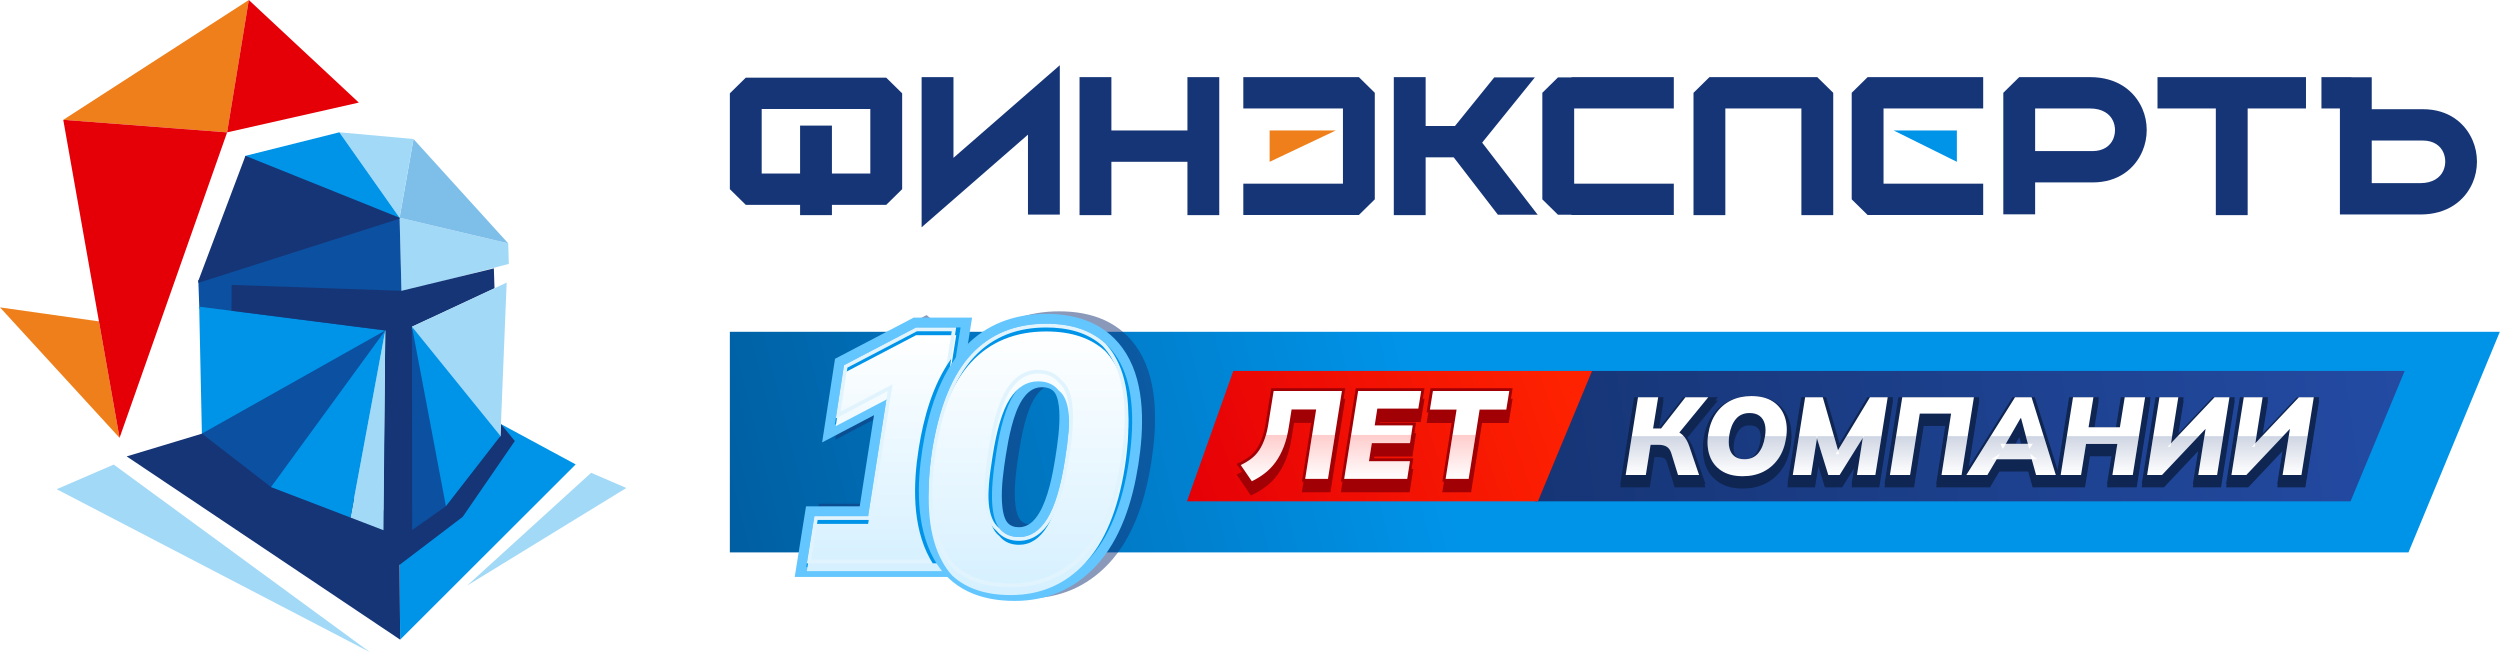
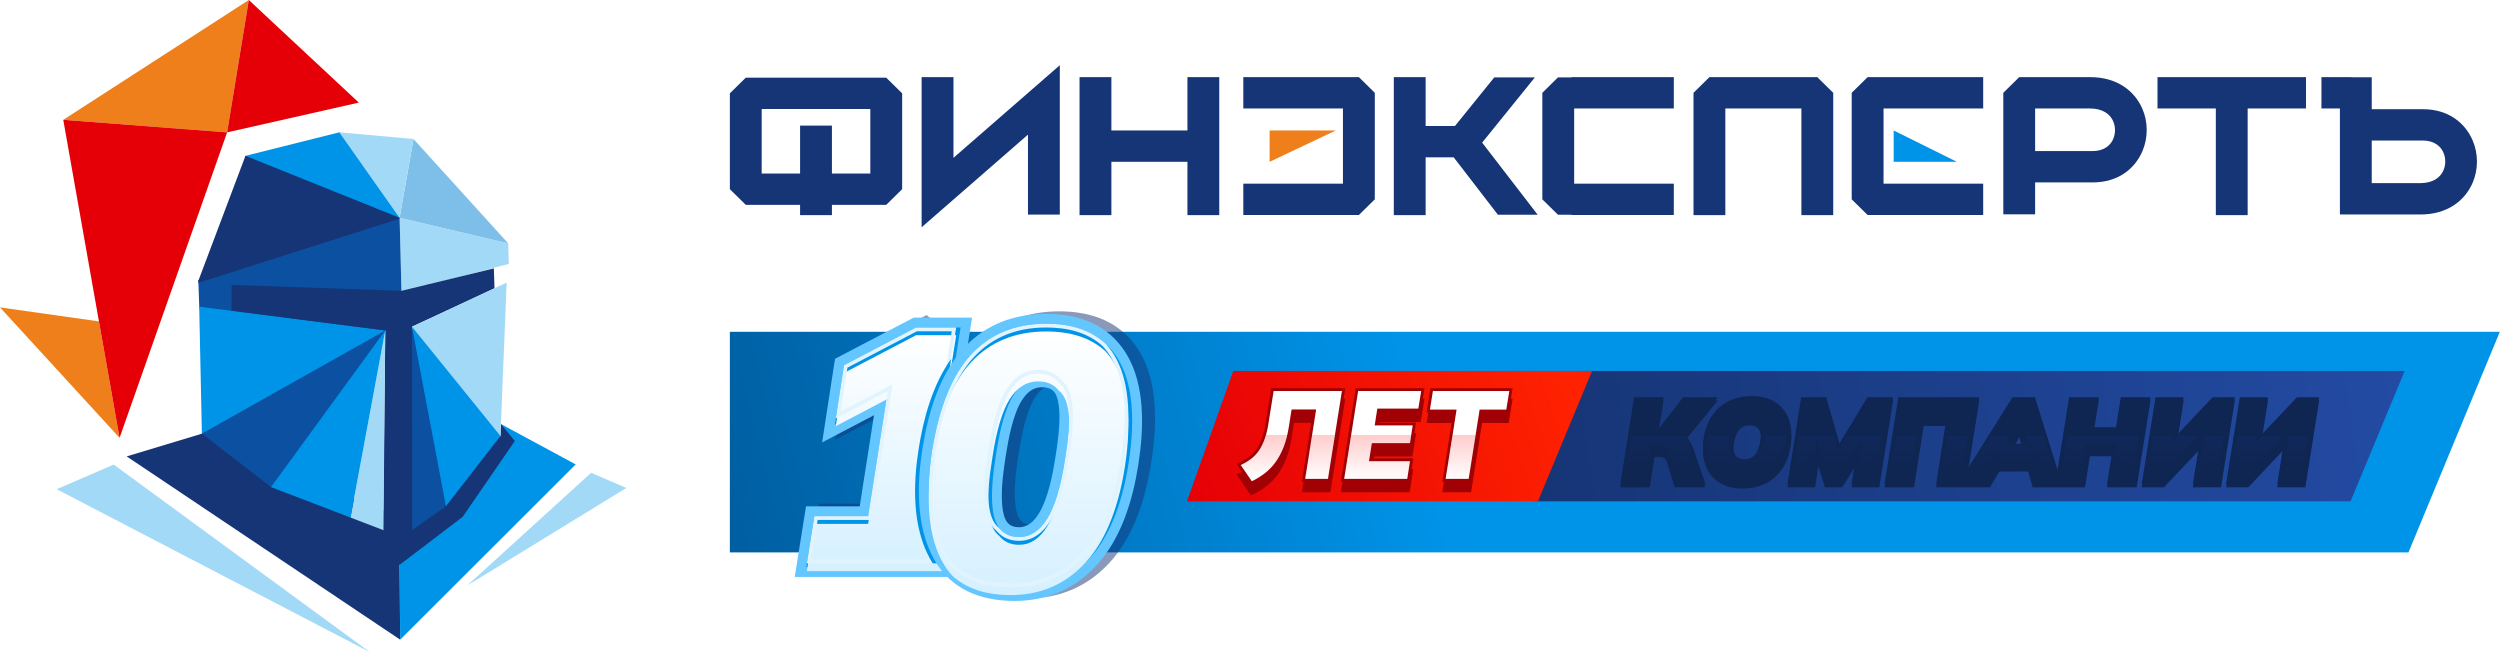
<svg xmlns="http://www.w3.org/2000/svg" width="322" height="86" viewBox="0 0 322 86" fill="none">
  <path fill-rule="evenodd" clip-rule="evenodd" d="M57.469 65.525L52.974 68.54L53.063 42.083L53.401 42.854L58.889 63.789L57.469 65.525Z" fill="#0B50A1" />
  <path fill-rule="evenodd" clip-rule="evenodd" d="M65.534 33.987L65.461 31.349L51.466 28.046L51.711 37.622L65.534 33.987Z" fill="#A2D9F7" />
  <path fill-rule="evenodd" clip-rule="evenodd" d="M51.467 28.046L47.62 26.508L25.543 36.094L25.673 39.746L49.558 42.657L51.712 37.622L51.467 28.046Z" fill="#0B50A1" />
  <path fill-rule="evenodd" clip-rule="evenodd" d="M26.958 56.621L48.985 43.42L49.622 42.563L25.657 39.5L26.003 55.851L26.958 56.621Z" fill="#0094E9" />
  <path fill-rule="evenodd" clip-rule="evenodd" d="M65.461 31.349L51.466 28.046L53.261 17.905L65.461 31.349Z" fill="#7EBFEA" />
  <path fill-rule="evenodd" clip-rule="evenodd" d="M51.466 28.046L53.261 17.905L43.709 17.04L51.466 28.046Z" fill="#A2D9F7" />
  <path fill-rule="evenodd" clip-rule="evenodd" d="M43.71 17.04L31.615 20.071L31.534 20.337L51.329 28.191L51.466 28.046L43.71 17.04Z" fill="#0094E9" />
  <path fill-rule="evenodd" clip-rule="evenodd" d="M74.147 59.815L51.54 82.387L51.465 71.443L59.124 66.1L65.141 56.721L64.52 54.619L74.147 59.815Z" fill="#0094E9" />
  <path fill-rule="evenodd" clip-rule="evenodd" d="M12.743 41.396L0 39.593L15.399 56.394L12.743 41.396Z" fill="#EF7F1A" />
  <path fill-rule="evenodd" clip-rule="evenodd" d="M29.252 17.049L32.047 0L8.148 15.435L29.252 17.049Z" fill="#EF7F1A" />
  <path fill-rule="evenodd" clip-rule="evenodd" d="M8.148 15.435L15.399 56.394L29.252 17.049L8.148 15.435Z" fill="#E50007" />
  <path fill-rule="evenodd" clip-rule="evenodd" d="M32.047 0L29.251 17.049L46.214 13.213L32.047 0Z" fill="#E50007" />
  <path fill-rule="evenodd" clip-rule="evenodd" d="M59.597 66.567L51.464 72.754L51.539 82.387L16.315 58.783L26.135 55.818L32.488 56.801L36.502 60.472L49.364 65.742L49.622 42.563L29.812 40.025L29.834 36.696L51.721 37.455L63.609 34.566L63.692 37.13L53.063 42.083L53.085 68.267L57.434 65.198L59.648 59.385L64.457 56.156L64.519 54.617L66.309 56.801L59.597 66.567Z" fill="#163576" />
  <path fill-rule="evenodd" clip-rule="evenodd" d="M14.647 59.838L7.301 63.009L47.65 84L14.647 59.838Z" fill="#A2D9F7" />
  <path fill-rule="evenodd" clip-rule="evenodd" d="M76.137 60.895L80.669 62.852L60.16 75.425L76.137 60.895Z" fill="#A2D9F7" />
  <path fill-rule="evenodd" clip-rule="evenodd" d="M65.258 36.4L64.457 56.156L62.27 57.55L53.49 43.395L53.063 42.083L65.258 36.4Z" fill="#A2D9F7" />
  <path fill-rule="evenodd" clip-rule="evenodd" d="M25.543 36.431L51.467 28.163V28.046L31.615 20.071L25.543 36.173V36.431Z" fill="#163576" />
  <path fill-rule="evenodd" clip-rule="evenodd" d="M26.003 55.852L49.622 42.563L49.312 43.474L39.347 64.407L34.908 62.733L26.003 55.852Z" fill="#0B50A1" />
  <path fill-rule="evenodd" clip-rule="evenodd" d="M64.457 56.156L53.063 42.083L57.434 65.198L64.457 56.156Z" fill="#0094E9" />
  <path fill-rule="evenodd" clip-rule="evenodd" d="M49.392 68.292L45.143 66.66L49.621 42.563L49.392 68.292Z" fill="#A2D9F7" />
  <path fill-rule="evenodd" clip-rule="evenodd" d="M45.144 66.662L49.622 42.563L34.909 62.733L45.144 66.662Z" fill="#0094E9" />
  <path fill-rule="evenodd" clip-rule="evenodd" d="M94.005 42.735H321.978L310.212 71.145H94.005V42.735Z" fill="url(#paint0_linear_577_8)" />
  <path fill-rule="evenodd" clip-rule="evenodd" d="M203.65 47.775H309.724L302.752 64.575H197.68L203.65 47.775Z" fill="url(#paint1_linear_577_8)" />
  <g filter="url(#filter0_d_577_8)">
    <path fill-rule="evenodd" clip-rule="evenodd" d="M265.016 59.931L266.501 50.581H270.322L269.699 54.443H272.538L273.162 50.581H276.981L275.202 61.769H271.383L272.023 57.765H269.181L268.544 61.769H261.8L261.236 59.738H257.511L256.307 61.769H249.377L250.612 53.861H247.771L246.522 61.769H242.73L244.509 50.581H254.929L253.475 59.729L259.209 50.581H262.098L265.016 59.931ZM213.612 54.599H213.655L216.794 50.581H221.264L217.14 55.614C217.622 56.081 217.935 56.696 218.15 57.326L219.665 61.769H215.694L214.7 58.542C214.641 58.351 214.545 58.147 214.37 58.036C214.161 57.907 213.856 57.879 213.616 57.879H213.097L212.487 61.769H208.695L210.474 50.581H214.265L213.612 54.599ZM219.438 55.823C219.598 54.79 219.932 53.79 220.529 52.922C221.081 52.12 221.796 51.492 222.669 51.061C223.578 50.612 224.564 50.425 225.572 50.425C226.652 50.425 227.754 50.622 228.671 51.224C229.499 51.767 230.08 52.517 230.414 53.45C230.768 54.435 230.79 55.488 230.627 56.517C230.461 57.55 230.127 58.55 229.527 59.416C228.972 60.213 228.26 60.842 227.392 61.279C226.479 61.739 225.481 61.925 224.464 61.925C223.386 61.925 222.299 61.72 221.386 61.118C220.556 60.573 219.974 59.819 219.649 58.88C219.307 57.897 219.279 56.846 219.438 55.823ZM236.929 56.527L240.518 50.581H243.826L242.047 61.769H238.486L238.897 59.162L237.271 61.769H235.048L234.206 59.036L233.769 61.769H230.221L231.998 50.581H235.215L236.929 56.527ZM280.503 55.313L284.984 50.581H287.843L286.066 61.769H282.445L283.199 57.025L278.717 61.769H275.856L277.634 50.581H281.255L280.503 55.313ZM291.365 55.313L295.845 50.581H298.704L296.927 61.769H293.307L294.061 57.025L289.578 61.769H286.719L288.496 50.581H292.116L291.365 55.313ZM223.313 56.147C223.24 56.608 223.209 57.127 223.325 57.584C223.397 57.873 223.527 58.135 223.771 58.314C224.033 58.509 224.373 58.56 224.692 58.56C225.223 58.56 225.67 58.404 226.014 57.991C226.435 57.489 226.638 56.83 226.737 56.187C226.815 55.73 226.855 55.211 226.735 54.766C226.658 54.477 226.524 54.215 226.28 54.036C226.016 53.841 225.664 53.788 225.345 53.788C224.822 53.788 224.375 53.936 224.037 54.343C223.62 54.845 223.415 55.514 223.313 56.147ZM260.091 55.313L259.365 56.572H260.425L260.091 55.313Z" fill="#0F2552" />
  </g>
  <path fill-rule="evenodd" clip-rule="evenodd" d="M265.016 60.52L266.501 51.169H270.322L269.699 55.032H272.538L273.162 51.169H276.981L275.202 62.358H271.383L272.023 58.353H269.181L268.544 62.358H261.8L261.236 60.327H257.511L256.307 62.358H249.377L250.612 54.449H247.771L246.522 62.358H242.73L244.509 51.169H254.929L253.475 60.317L259.209 51.169H262.098L265.016 60.52ZM213.612 55.187H213.655L216.794 51.169H221.264L217.14 56.203C217.622 56.671 217.935 57.285 218.15 57.914L219.665 62.358H215.694L214.7 59.13C214.641 58.94 214.545 58.735 214.37 58.627C214.161 58.495 213.856 58.467 213.616 58.467H213.097L212.487 62.358H208.695L210.474 51.169H214.265L213.612 55.187ZM219.438 56.411C219.598 55.378 219.932 54.379 220.529 53.513C221.081 52.71 221.796 52.08 222.669 51.649C223.578 51.201 224.564 51.014 225.572 51.014C226.652 51.014 227.754 51.211 228.671 51.813C229.499 52.356 230.08 53.105 230.414 54.038C230.768 55.026 230.79 56.079 230.627 57.106C230.461 58.139 230.127 59.138 229.527 60.004C228.972 60.803 228.26 61.431 227.392 61.87C226.479 62.328 225.481 62.515 224.464 62.515C223.386 62.515 222.299 62.308 221.386 61.708C220.556 61.161 219.974 60.407 219.649 59.469C219.307 58.485 219.279 57.434 219.438 56.411ZM236.929 57.116L240.518 51.169H243.826L242.047 62.358H238.486L238.897 59.75L237.271 62.358H235.048L234.206 59.624L233.769 62.358H230.221L231.998 51.169H235.215L236.929 57.116ZM280.503 55.902L284.984 51.169H287.843L286.066 62.358H282.445L283.199 57.613L278.717 62.358H275.856L277.634 51.169H281.255L280.503 55.902ZM291.365 55.902L295.845 51.169H298.704L296.927 62.358H293.307L294.061 57.613L289.578 62.358H286.719L288.496 51.169H292.116L291.365 55.902ZM223.313 56.736C223.24 57.196 223.209 57.718 223.325 58.172C223.397 58.462 223.527 58.723 223.771 58.902C224.033 59.097 224.373 59.15 224.692 59.15C225.223 59.15 225.67 58.993 226.014 58.58C226.435 58.078 226.638 57.419 226.737 56.775C226.815 56.319 226.855 55.801 226.735 55.355C226.658 55.065 226.524 54.806 226.28 54.624C226.016 54.43 225.664 54.379 225.345 54.379C224.822 54.379 224.375 54.526 224.037 54.934C223.62 55.433 223.415 56.104 223.313 56.736ZM260.091 55.902L259.365 57.161H260.425L260.091 55.902Z" fill="#0F2552" />
-   <path d="M209.386 61.181L210.976 51.169H213.573L212.92 55.187H214.226L213.744 55.443L217.082 51.169H220.021L216.088 55.968L215.122 55.288C215.795 55.412 216.32 55.65 216.698 56.004C217.076 56.36 217.375 56.864 217.593 57.517L218.843 61.181H216.129L215.263 58.369C215.141 57.981 214.947 57.704 214.681 57.539C214.417 57.373 214.061 57.289 213.616 57.289H212.593L211.983 61.181H209.386ZM220.021 55.911C220.181 54.87 220.513 53.987 221.015 53.257C221.517 52.529 222.154 51.972 222.931 51.588C223.707 51.205 224.588 51.014 225.572 51.014C226.707 51.014 227.634 51.248 228.348 51.716C229.063 52.185 229.566 52.828 229.86 53.647C230.153 54.467 230.216 55.392 230.045 56.423C229.883 57.464 229.551 58.349 229.043 59.079C228.537 59.807 227.898 60.366 227.127 60.754C226.355 61.142 225.468 61.336 224.464 61.336C223.347 61.336 222.43 61.1 221.71 60.626C220.991 60.154 220.49 59.506 220.204 58.688C219.921 57.869 219.86 56.944 220.021 55.911ZM222.733 56.055C222.628 56.708 222.636 57.265 222.754 57.73C222.872 58.194 223.095 58.546 223.421 58.788C223.748 59.028 224.171 59.15 224.693 59.15C225.44 59.15 226.031 58.889 226.467 58.369C226.902 57.848 227.186 57.153 227.319 56.281C227.432 55.628 227.428 55.073 227.304 54.613C227.182 54.154 226.957 53.804 226.631 53.562C226.304 53.322 225.875 53.2 225.346 53.2C224.598 53.2 224.01 53.456 223.585 53.967C223.158 54.479 222.874 55.173 222.733 56.055ZM230.91 61.181L232.502 51.169H234.773L236.888 58.511H236.42L240.851 51.169H243.136L241.546 61.181H239.175L240.141 55.046H240.764L236.945 61.181H235.483L233.594 55.046H234.248L233.268 61.181H230.91ZM243.421 61.181L245.011 51.169H254.239L252.649 61.181H250.066L251.301 53.271H247.268L246.018 61.181H243.421ZM253.261 61.181L259.536 51.169H261.665L264.79 61.181H262.248L261.482 58.426L262.375 59.15H256.498L257.606 58.426L255.973 61.181H253.261ZM260.246 53.867L257.96 57.83L257.661 57.163H261.836L261.368 57.83L260.317 53.867H260.246ZM265.414 61.181L267.005 51.169H269.632L269.006 55.032H273.04L273.664 51.169H276.291L274.701 61.181H272.074L272.714 57.177H268.68L268.04 61.181H265.414ZM276.547 61.181L278.136 51.169H280.565L279.557 57.517L279.173 57.574L285.236 51.169H287.152L285.562 61.181H283.134L284.144 54.833L284.512 54.776L278.463 61.181H276.547ZM287.408 61.181L288.998 51.169H291.426L290.419 57.517L290.035 57.574L296.097 51.169H298.016L296.426 61.181H293.998L295.005 54.833L295.375 54.776L289.325 61.181H287.408Z" fill="white" />
  <path fill-rule="evenodd" clip-rule="evenodd" d="M209.386 61.181L210.181 56.173H216.863C217.164 56.514 217.406 56.962 217.593 57.517L218.843 61.181H216.129L215.263 58.369C215.141 57.981 214.947 57.704 214.681 57.539C214.417 57.373 214.061 57.289 213.616 57.289H212.593L211.983 61.181H209.386ZM219.984 56.173H222.715C222.63 56.775 222.642 57.295 222.754 57.73C222.872 58.194 223.095 58.546 223.421 58.788C223.748 59.03 224.171 59.15 224.693 59.15C225.44 59.15 226.031 58.889 226.467 58.369C226.902 57.848 227.186 57.153 227.319 56.281L227.337 56.173H230.082C230.07 56.256 230.058 56.34 230.045 56.423C229.885 57.464 229.551 58.349 229.043 59.079C228.537 59.807 227.898 60.366 227.127 60.754C226.355 61.143 225.468 61.336 224.464 61.336C223.347 61.336 222.43 61.1 221.71 60.626C220.991 60.154 220.49 59.506 220.204 58.688C219.945 57.94 219.872 57.102 219.984 56.173ZM231.705 56.173H233.943L235.483 61.181H236.945L240.062 56.173H242.341L241.546 61.181H239.175L239.964 56.173H237.831L236.42 58.511H236.888L236.215 56.173H234.068L233.268 61.181H230.91L231.705 56.173ZM244.216 56.173H246.809L246.018 61.181H243.421L244.216 56.173ZM250.847 56.173H253.444L252.649 61.181H250.066L250.847 56.173ZM256.4 56.173H258.914L257.96 57.83L257.663 57.161H261.836L261.368 57.83L260.929 56.173H263.227L264.79 61.181H262.248L261.482 58.426L262.375 59.15H256.498L257.604 58.426L255.973 61.181H253.261L256.4 56.173ZM266.21 56.173H275.496L274.701 61.181H272.074L272.714 57.177H268.68L268.04 61.181H265.414L266.21 56.173ZM277.342 56.173H279.77L279.557 57.517L279.173 57.574L280.498 56.173H283.191L278.463 61.181H276.547L277.342 56.173ZM283.931 56.173H286.357L285.562 61.181H283.134L283.931 56.173ZM288.205 56.173H290.633L290.419 57.517L290.035 57.574L291.361 56.173H294.055L289.325 61.181H287.408L288.205 56.173ZM294.793 56.173H297.221L296.424 61.181H293.996L294.793 56.173Z" fill="url(#paint2_linear_577_8)" fill-opacity="0.2" />
  <path fill-rule="evenodd" clip-rule="evenodd" d="M158.85 47.775H205.057L198.084 64.575H152.88L158.85 47.775Z" fill="url(#paint3_linear_577_8)" />
  <path fill-rule="evenodd" clip-rule="evenodd" d="M169.093 53.103H166.667L166.378 54.931C166.234 55.848 166.026 56.777 165.692 57.645C165.412 58.374 165.056 59.083 164.596 59.718C164.182 60.291 163.695 60.805 163.136 61.237C162.594 61.656 162.01 62.015 161.394 62.312L161.113 62.448L159.268 59.753L159.651 59.571C160.118 59.347 160.572 59.082 160.98 58.762C161.346 58.475 161.657 58.133 161.911 57.742C162.202 57.294 162.422 56.794 162.594 56.29C162.823 55.624 162.962 54.91 163.06 54.211L163.735 50.001H173.267L171.354 62.043H167.682L169.093 53.103ZM177.711 52.991L177.486 54.431H182.382L181.916 57.437H177.003L176.749 59.037H182.028L181.562 62.043H172.705L174.618 50.001H183.477L182.989 52.991H177.711ZM187.183 53.118H183.746L184.249 50.001H194.824L194.321 53.118H190.887L189.476 62.043H185.771L187.183 53.118Z" fill="#A10005" />
  <g filter="url(#filter1_d_577_8)">
    <path fill-rule="evenodd" clip-rule="evenodd" d="M169.093 53.467H166.667L166.378 55.295C166.234 56.211 166.026 57.14 165.692 58.008C165.412 58.739 165.056 59.446 164.596 60.081C164.182 60.654 163.695 61.167 163.136 61.6C162.594 62.019 162.01 62.379 161.394 62.675L161.113 62.811L159.268 60.117L159.651 59.934C160.118 59.71 160.572 59.445 160.98 59.126C161.346 58.838 161.657 58.496 161.911 58.105C162.202 57.658 162.422 57.157 162.594 56.653C162.823 55.987 162.962 55.273 163.06 54.574L163.735 50.364H173.267L171.354 62.407H167.682L169.093 53.467ZM177.711 53.354L177.486 54.794H182.382L181.916 57.8H177.003L176.749 59.4H182.028L181.562 62.407H172.705L174.618 50.364H183.477L182.989 53.354H177.711ZM187.183 53.483H183.746L184.249 50.364H194.824L194.321 53.483H190.887L189.476 62.407H185.771L187.183 53.483Z" fill="#A10005" />
  </g>
  <path d="M161.235 61.984L159.807 59.898C160.342 59.642 160.808 59.358 161.204 59.048C161.6 58.737 161.937 58.368 162.215 57.94C162.493 57.513 162.733 57.002 162.937 56.407C163.14 55.813 163.302 55.099 163.419 54.264L164.044 50.364H172.84L171.042 61.68H168.106L169.518 52.74H166.356L166.019 54.875C165.869 55.869 165.647 56.75 165.353 57.515C165.059 58.28 164.708 58.944 164.302 59.506C163.895 60.067 163.433 60.548 162.913 60.95C162.395 61.351 161.835 61.696 161.235 61.984ZM173.129 61.68L174.927 50.364H183.049L182.68 52.627H177.399L177.062 54.795H181.958L181.604 57.073H176.693L176.324 59.4H181.604L181.251 61.68H173.129ZM186.195 61.68L187.607 52.755H184.173L184.558 50.364H194.397L194.011 52.755H190.577L189.164 61.68H186.195Z" fill="white" />
  <path d="M161.235 61.985L159.807 59.898C160.342 59.642 160.808 59.358 161.204 59.048C161.6 58.737 161.936 58.368 162.215 57.94C162.493 57.513 162.733 57.002 162.937 56.407C162.98 56.284 163.02 56.156 163.059 56.022H165.803C165.678 56.561 165.529 57.059 165.353 57.515C165.059 58.28 164.708 58.944 164.302 59.505C163.895 60.067 163.433 60.549 162.913 60.95C162.394 61.351 161.835 61.697 161.235 61.985ZM171.942 56.022L171.044 61.68H168.106L168.999 56.022H171.942ZM174.028 56.022H181.767L181.604 57.073H176.693L176.324 59.4H181.604L181.251 61.68H173.129L174.028 56.022ZM187.091 56.022H190.06L189.164 61.68H186.195L187.091 56.022Z" fill="url(#paint4_linear_577_8)" fill-opacity="0.2" />
  <path opacity="0.5" fill-rule="evenodd" clip-rule="evenodd" d="M123.689 73.982C125.914 76.197 128.975 77.07 132.354 77.07C136.46 77.07 139.978 75.59 142.796 72.598C146.065 69.128 147.569 64.121 148.289 59.514C149 54.964 149.231 49.281 146.719 45.202C144.425 41.475 140.653 40.099 136.428 40.099C132.551 40.099 129.092 41.268 126.342 43.943L123.689 44.277L119.347 40.581L109.222 45.882L107.561 56.654L114.241 53.149L112.402 64.884H105.487L104.031 73.982H123.689ZM135.492 65.787C134.905 66.744 134.112 67.577 132.922 67.577C132.342 67.577 131.839 67.435 131.443 66.998C130.919 66.418 130.77 65.123 130.726 64.384C130.61 62.427 130.928 60.169 131.234 58.237C131.561 56.169 132.152 53 133.299 51.214C133.905 50.271 134.69 49.545 135.859 49.545C136.439 49.545 136.995 49.667 137.406 50.099C137.914 50.634 138.06 51.858 138.103 52.551C138.222 54.477 137.896 56.747 137.595 58.648C137.251 60.819 136.656 63.891 135.492 65.787Z" fill="#163576" />
  <g filter="url(#filter2_d_577_8)">
    <path fill-rule="evenodd" clip-rule="evenodd" d="M110.731 63.213L112.57 51.478L105.89 54.983L107.551 44.211L117.676 38.91H125.204L121.351 63.213H127.79L126.335 72.311H102.36L103.816 63.213H110.731Z" fill="#63C6FF" />
    <path d="M103.843 71.047L104.894 64.478H111.813L114.208 49.19L107.521 52.699L108.704 45.035L117.987 40.175H123.724L119.87 64.478H126.307L125.256 71.047H103.843Z" fill="#0094E9" />
    <g filter="url(#filter3_d_577_8)">
      <path d="M103.921 70.558L104.894 64.478H111.813L114.209 49.19L114.208 49.191L114.335 48.377L111.766 49.725L111.766 49.726L107.647 51.888L108.704 45.035L117.987 40.175H123.157L119.381 63.989H119.948L119.87 64.478H125.741L124.768 70.558H103.921Z" fill="url(#paint5_linear_577_8)" />
    </g>
    <path d="M103.921 70.558L104.894 64.478H111.813L114.209 49.19L114.208 49.191L114.335 48.377L111.766 49.725L111.766 49.726L107.647 51.888L108.704 45.035L117.987 40.175H123.157L119.381 63.989H119.948L119.87 64.478H125.741L124.768 70.558H103.921ZM104.494 70.069H124.351L125.167 64.966H119.298L119.376 64.478H118.809L122.585 40.663H118.107L109.149 45.353L108.277 51.005L111.193 49.475L111.193 49.474L114.969 47.492L114.846 48.277L114.846 48.276L112.231 64.966H105.311L104.494 70.069Z" fill="#E1F4FE" />
    <path d="M122.518 44.21L119.382 63.989H119.948L119.871 64.478H125.741L124.768 70.558H120.131C120.008 70.365 119.89 70.165 119.777 69.959C117.467 65.756 117.603 60.34 118.333 55.744C118.954 51.837 120.138 47.516 122.518 44.21Z" fill="#0094E9" />
    <path fill-rule="evenodd" clip-rule="evenodd" d="M130.683 75.399C126.296 75.399 122.446 73.927 120.265 69.959C117.956 65.756 118.092 60.34 118.821 55.744C119.537 51.236 121.004 46.176 124.191 42.762C127.014 39.739 130.651 38.428 134.757 38.428C138.982 38.428 142.754 39.804 145.048 43.53C147.56 47.61 147.329 53.292 146.618 57.843C145.899 62.45 144.394 67.457 141.125 70.927C138.307 73.919 134.789 75.399 130.683 75.399ZM131.251 65.906C132.441 65.906 133.234 65.073 133.822 64.116C134.985 62.22 135.58 59.148 135.924 56.977C136.225 55.075 136.551 52.806 136.432 50.88C136.389 50.186 136.243 48.962 135.735 48.428C135.324 47.995 134.768 47.874 134.188 47.874C133.019 47.874 132.234 48.6 131.628 49.543C130.481 51.329 129.89 54.498 129.563 56.566C129.257 58.498 128.939 60.756 129.055 62.713C129.099 63.452 129.248 64.747 129.773 65.327C130.168 65.763 130.672 65.906 131.251 65.906Z" fill="#63C6FF" />
    <path d="M130.682 74.135C126.229 74.135 123.126 72.54 121.373 69.349C119.62 66.159 119.185 61.69 120.07 55.943C120.986 50.352 122.668 46.246 125.115 43.624C127.563 41.003 130.777 39.692 134.756 39.692C139.051 39.692 142.123 41.193 143.971 44.193C145.818 47.194 146.284 51.678 145.368 57.648C144.484 63.206 142.762 67.344 140.204 70.06C137.646 72.776 134.472 74.135 130.682 74.135ZM131.251 67.17C132.703 67.17 133.919 66.372 134.898 64.778C135.877 63.183 136.635 60.648 137.172 57.174C137.614 54.458 137.788 52.334 137.694 50.802C137.599 49.27 137.251 48.189 136.651 47.557C136.051 46.925 135.23 46.61 134.188 46.61C132.735 46.61 131.527 47.36 130.563 48.86C129.6 50.36 128.85 52.863 128.313 56.368C127.871 59.053 127.698 61.193 127.792 62.788C127.887 64.383 128.234 65.512 128.834 66.175C129.434 66.838 130.24 67.17 131.251 67.17Z" fill="#0094E9" />
    <g filter="url(#filter4_d_577_8)">
      <path d="M122.658 71.15C122.17 70.621 121.741 70.02 121.373 69.349C119.62 66.159 119.185 61.69 120.07 55.943C120.986 50.352 122.668 46.246 125.115 43.624C127.563 41.003 130.777 39.692 134.757 39.692C137.995 39.692 140.537 40.546 142.384 42.251C142.789 42.689 143.154 43.173 143.482 43.705C145.33 46.705 145.795 51.19 144.879 57.159C143.995 62.717 142.274 66.855 139.716 69.571C137.157 72.287 133.983 73.646 130.193 73.646C126.978 73.646 124.466 72.813 122.658 71.15ZM136.331 47.266C136.277 47.196 136.221 47.13 136.163 47.068C135.562 46.437 134.741 46.121 133.699 46.121C132.246 46.121 131.038 46.871 130.075 48.371C129.111 49.871 128.361 52.374 127.824 55.88C127.382 58.565 127.209 60.704 127.304 62.299C127.398 63.894 127.745 65.023 128.346 65.686C128.461 65.814 128.584 65.929 128.715 66.032C128.753 66.082 128.793 66.13 128.834 66.175C129.434 66.838 130.24 67.17 131.251 67.17C132.703 67.17 133.919 66.372 134.898 64.778C135.877 63.183 136.635 60.648 137.172 57.174C137.614 54.458 137.788 52.334 137.694 50.802C137.599 49.27 137.251 48.189 136.651 47.557C136.551 47.451 136.444 47.354 136.331 47.266Z" fill="url(#paint6_linear_577_8)" />
    </g>
    <path d="M122.658 71.15C122.17 70.621 121.741 70.02 121.373 69.349C119.62 66.159 119.185 61.69 120.07 55.943C120.986 50.352 122.668 46.246 125.115 43.624C127.563 41.003 130.777 39.692 134.757 39.692C137.995 39.692 140.537 40.546 142.384 42.251C142.789 42.689 143.154 43.173 143.482 43.705C145.33 46.705 145.795 51.19 144.879 57.159C143.995 62.717 142.274 66.855 139.716 69.571C137.157 72.287 133.983 73.646 130.193 73.646C126.978 73.646 124.466 72.813 122.658 71.15ZM123.004 70.804C124.969 72.603 127.598 73.157 130.193 73.157C133.816 73.157 136.873 71.876 139.36 69.236C142.365 66.046 143.736 61.311 144.397 57.084C145.034 53.006 145.325 47.63 143.066 43.961C142.766 43.475 142.425 43.017 142.039 42.597C140.043 40.763 137.401 40.181 134.757 40.181C131.139 40.181 127.961 41.292 125.473 43.958C122.548 47.091 121.208 51.89 120.553 56.019C119.89 60.189 119.701 65.291 121.801 69.114C122.135 69.723 122.535 70.292 123.004 70.804ZM136.68 46.919C136.795 47.012 136.904 47.113 137.006 47.221C137.86 48.12 138.108 49.582 138.181 50.772C138.309 52.838 137.978 55.211 137.655 57.251C137.269 59.694 136.623 62.902 135.315 65.034C134.391 66.538 133.084 67.659 131.251 67.659C130.169 67.659 129.204 67.313 128.472 66.503C128.435 66.463 128.4 66.421 128.365 66.379C128.229 66.267 128.101 66.145 127.983 66.014C127.131 65.072 126.888 63.549 126.815 62.328C126.691 60.233 127.015 57.871 127.341 55.803C127.716 53.439 128.354 50.146 129.664 48.106C130.603 46.644 131.911 45.632 133.699 45.632C134.774 45.632 135.766 45.941 136.517 46.731C136.574 46.792 136.629 46.855 136.68 46.919ZM136.331 47.266C136.277 47.196 136.221 47.13 136.163 47.068C135.562 46.437 134.741 46.121 133.699 46.121C132.246 46.121 131.038 46.871 130.075 48.371C129.111 49.871 128.361 52.374 127.824 55.88C127.382 58.565 127.209 60.704 127.304 62.299C127.398 63.894 127.745 65.023 128.346 65.686C128.461 65.814 128.584 65.929 128.715 66.032C128.753 66.082 128.793 66.13 128.834 66.175C129.434 66.838 130.24 67.17 131.251 67.17C132.703 67.17 133.919 66.372 134.898 64.778C135.877 63.183 136.635 60.648 137.172 57.174C137.614 54.458 137.788 52.334 137.694 50.802C137.599 49.27 137.251 48.189 136.651 47.557C136.551 47.451 136.444 47.354 136.331 47.266Z" fill="#E1F4FE" />
  </g>
  <path fill-rule="evenodd" clip-rule="evenodd" d="M215.587 27.692H202.402V27.661H200.67L198.652 25.674V11.953L200.669 9.967H202.402V9.934H215.587V13.972H202.753V23.655H215.587V27.692ZM122.807 9.936V20.33L136.504 8.4V27.642H132.403V17.342L118.705 29.273V9.936H122.807ZM143.147 9.936V16.805H152.941V9.936H157.041V27.711H152.941V20.842H143.147V27.711H139.045V9.936H143.147ZM218.124 27.711V11.955L220.174 9.936H234.069L236.12 11.955V27.711H232.018V13.974H222.224V27.711H218.124ZM255.435 27.692H240.55L238.499 25.674V11.953L240.55 9.934H255.435V13.972H242.6V23.655H255.435V27.692ZM258.026 27.61V11.953L260.075 9.934H269.199C272.704 9.934 274.934 11.717 275.931 13.995C276.307 14.853 276.495 15.794 276.497 16.741C276.498 17.67 276.314 18.604 275.945 19.468C274.978 21.732 272.817 23.496 269.538 23.496H262.125V27.61H258.026ZM262.125 13.972V19.459H269.538C270.924 19.459 271.808 18.778 272.181 17.906C272.334 17.543 272.413 17.143 272.413 16.741C272.411 16.356 272.331 15.96 272.167 15.587C271.77 14.682 270.798 13.972 269.199 13.972H262.125ZM289.499 9.936H297.011V13.974H289.499V27.711H285.398V13.974H277.886V9.936H289.499ZM305.48 9.95V14.065H312.074C315.353 14.065 317.513 15.829 318.48 18.093C318.849 18.957 319.033 19.89 319.032 20.82C319.031 21.766 318.842 22.707 318.465 23.566C317.469 25.842 315.237 27.627 311.733 27.627H301.38V13.974H299.001V9.936H302.867V9.95H305.48ZM305.48 18.102V23.589H311.733C313.331 23.589 314.306 22.879 314.703 21.973C314.866 21.6 314.947 21.206 314.947 20.82C314.947 20.416 314.87 20.017 314.715 19.655C314.342 18.782 313.458 18.102 312.074 18.102H305.48ZM96.057 10.003H114.146L116.198 12.022V24.366L114.146 26.385H107.152V27.711H103.051V26.385H96.057L94.005 24.366V12.022L96.057 10.003ZM112.096 14.04H98.106V22.347H103.051V16.177H107.152V22.347H112.096V14.04ZM160.138 23.655H172.972V13.972H160.138V9.934H175.024L177.074 11.953V25.674L175.024 27.692H160.138V23.655ZM183.623 9.936V16.227H187.401L192.463 9.967H197.694L190.901 18.37L198.055 27.661H192.932L187.238 20.265H183.623V27.711H179.522V9.936H183.623Z" fill="#163576" />
-   <path fill-rule="evenodd" clip-rule="evenodd" d="M252.044 20.842L243.904 16.805H252.044V20.842Z" fill="#0094E9" />
+   <path fill-rule="evenodd" clip-rule="evenodd" d="M252.044 20.842L243.904 16.805V20.842Z" fill="#0094E9" />
  <path fill-rule="evenodd" clip-rule="evenodd" d="M163.527 16.805H172.05L163.527 20.842V16.805Z" fill="#EF7F1A" />
  <defs>
    <filter id="filter0_d_577_8" x="206.695" y="49.425" width="94.009" height="15.499" filterUnits="userSpaceOnUse" color-interpolation-filters="sRGB">
      <feFlood flood-opacity="0" result="BackgroundImageFix" />
      <feColorMatrix in="SourceAlpha" type="matrix" values="0 0 0 0 0 0 0 0 0 0 0 0 0 0 0 0 0 0 127 0" result="hardAlpha" />
      <feOffset dy="1" />
      <feGaussianBlur stdDeviation="1" />
      <feComposite in2="hardAlpha" operator="out" />
      <feColorMatrix type="matrix" values="0 0 0 0 0 0 0 0 0 0 0 0 0 0 0 0 0 0 0.25 0" />
      <feBlend mode="normal" in2="BackgroundImageFix" result="effect1_dropShadow_577_8" />
      <feBlend mode="normal" in="SourceGraphic" in2="effect1_dropShadow_577_8" result="shape" />
    </filter>
    <filter id="filter1_d_577_8" x="157.268" y="49.364" width="39.556" height="16.447" filterUnits="userSpaceOnUse" color-interpolation-filters="sRGB">
      <feFlood flood-opacity="0" result="BackgroundImageFix" />
      <feColorMatrix in="SourceAlpha" type="matrix" values="0 0 0 0 0 0 0 0 0 0 0 0 0 0 0 0 0 0 127 0" result="hardAlpha" />
      <feOffset dy="1" />
      <feGaussianBlur stdDeviation="1" />
      <feComposite in2="hardAlpha" operator="out" />
      <feColorMatrix type="matrix" values="0 0 0 0 0 0 0 0 0 0 0 0 0 0 0 0 0 0 0.25 0" />
      <feBlend mode="normal" in2="BackgroundImageFix" result="effect1_dropShadow_577_8" />
      <feBlend mode="normal" in="SourceGraphic" in2="effect1_dropShadow_577_8" result="shape" />
    </filter>
    <filter id="filter2_d_577_8" x="94.36" y="32.428" width="60.736" height="52.971" filterUnits="userSpaceOnUse" color-interpolation-filters="sRGB">
      <feFlood flood-opacity="0" result="BackgroundImageFix" />
      <feColorMatrix in="SourceAlpha" type="matrix" values="0 0 0 0 0 0 0 0 0 0 0 0 0 0 0 0 0 0 127 0" result="hardAlpha" />
      <feOffset dy="2" />
      <feGaussianBlur stdDeviation="4" />
      <feComposite in2="hardAlpha" operator="out" />
      <feColorMatrix type="matrix" values="0 0 0 0 0.086 0 0 0 0 0.208 0 0 0 0 0.463 0 0 0 0.25 0" />
      <feBlend mode="normal" in2="BackgroundImageFix" result="effect1_dropShadow_577_8" />
      <feBlend mode="normal" in="SourceGraphic" in2="effect1_dropShadow_577_8" result="shape" />
    </filter>
    <filter id="filter3_d_577_8" x="101.921" y="39.175" width="25.82" height="34.383" filterUnits="userSpaceOnUse" color-interpolation-filters="sRGB">
      <feFlood flood-opacity="0" result="BackgroundImageFix" />
      <feColorMatrix in="SourceAlpha" type="matrix" values="0 0 0 0 0 0 0 0 0 0 0 0 0 0 0 0 0 0 127 0" result="hardAlpha" />
      <feOffset dy="1" />
      <feGaussianBlur stdDeviation="1" />
      <feComposite in2="hardAlpha" operator="out" />
      <feColorMatrix type="matrix" values="0 0 0 0 0 0 0 0 0 0 0 0 0 0 0 0 0 0 0.25 0" />
      <feBlend mode="normal" in2="BackgroundImageFix" result="effect1_dropShadow_577_8" />
      <feBlend mode="normal" in="SourceGraphic" in2="effect1_dropShadow_577_8" result="shape" />
    </filter>
    <filter id="filter4_d_577_8" x="117.625" y="38.692" width="29.71" height="37.953" filterUnits="userSpaceOnUse" color-interpolation-filters="sRGB">
      <feFlood flood-opacity="0" result="BackgroundImageFix" />
      <feColorMatrix in="SourceAlpha" type="matrix" values="0 0 0 0 0 0 0 0 0 0 0 0 0 0 0 0 0 0 127 0" result="hardAlpha" />
      <feOffset dy="1" />
      <feGaussianBlur stdDeviation="1" />
      <feComposite in2="hardAlpha" operator="out" />
      <feColorMatrix type="matrix" values="0 0 0 0 0 0 0 0 0 0 0 0 0 0 0 0 0 0 0.25 0" />
      <feBlend mode="normal" in2="BackgroundImageFix" result="effect1_dropShadow_577_8" />
      <feBlend mode="normal" in="SourceGraphic" in2="effect1_dropShadow_577_8" result="shape" />
    </filter>
    <linearGradient id="paint0_linear_577_8" x1="93.264" y1="68.191" x2="182.624" y2="45.774" gradientUnits="userSpaceOnUse">
      <stop stop-color="#005EA1" />
      <stop offset="1" stop-color="#0094E9" />
    </linearGradient>
    <linearGradient id="paint1_linear_577_8" x1="197.68" y1="64.575" x2="309.724" y2="47.775" gradientUnits="userSpaceOnUse">
      <stop stop-color="#163576" />
      <stop offset="1" stop-color="#234BA3" />
    </linearGradient>
    <linearGradient id="paint2_linear_577_8" x1="262.22" y1="56.387" x2="262.22" y2="61.08" gradientUnits="userSpaceOnUse">
      <stop stop-color="#163576" />
      <stop offset="1" stop-color="#163576" stop-opacity="0" />
    </linearGradient>
    <linearGradient id="paint3_linear_577_8" x1="201.323" y1="47.775" x2="152.88" y2="64.575" gradientUnits="userSpaceOnUse">
      <stop stop-color="#FF2200" />
      <stop offset="1" stop-color="#E50007" />
    </linearGradient>
    <linearGradient id="paint4_linear_577_8" x1="175.801" y1="61.792" x2="175.801" y2="56.002" gradientUnits="userSpaceOnUse">
      <stop stop-color="#FF0000" stop-opacity="0" />
      <stop offset="1" stop-color="#FF0000" />
    </linearGradient>
    <linearGradient id="paint5_linear_577_8" x1="114.831" y1="40.175" x2="114.831" y2="70.558" gradientUnits="userSpaceOnUse">
      <stop stop-color="white" />
      <stop offset="1" stop-color="#D5F0FF" />
    </linearGradient>
    <linearGradient id="paint6_linear_577_8" x1="132.48" y1="39.692" x2="132.48" y2="73.646" gradientUnits="userSpaceOnUse">
      <stop stop-color="white" />
      <stop offset="1" stop-color="#D5F0FF" />
    </linearGradient>
  </defs>
</svg>